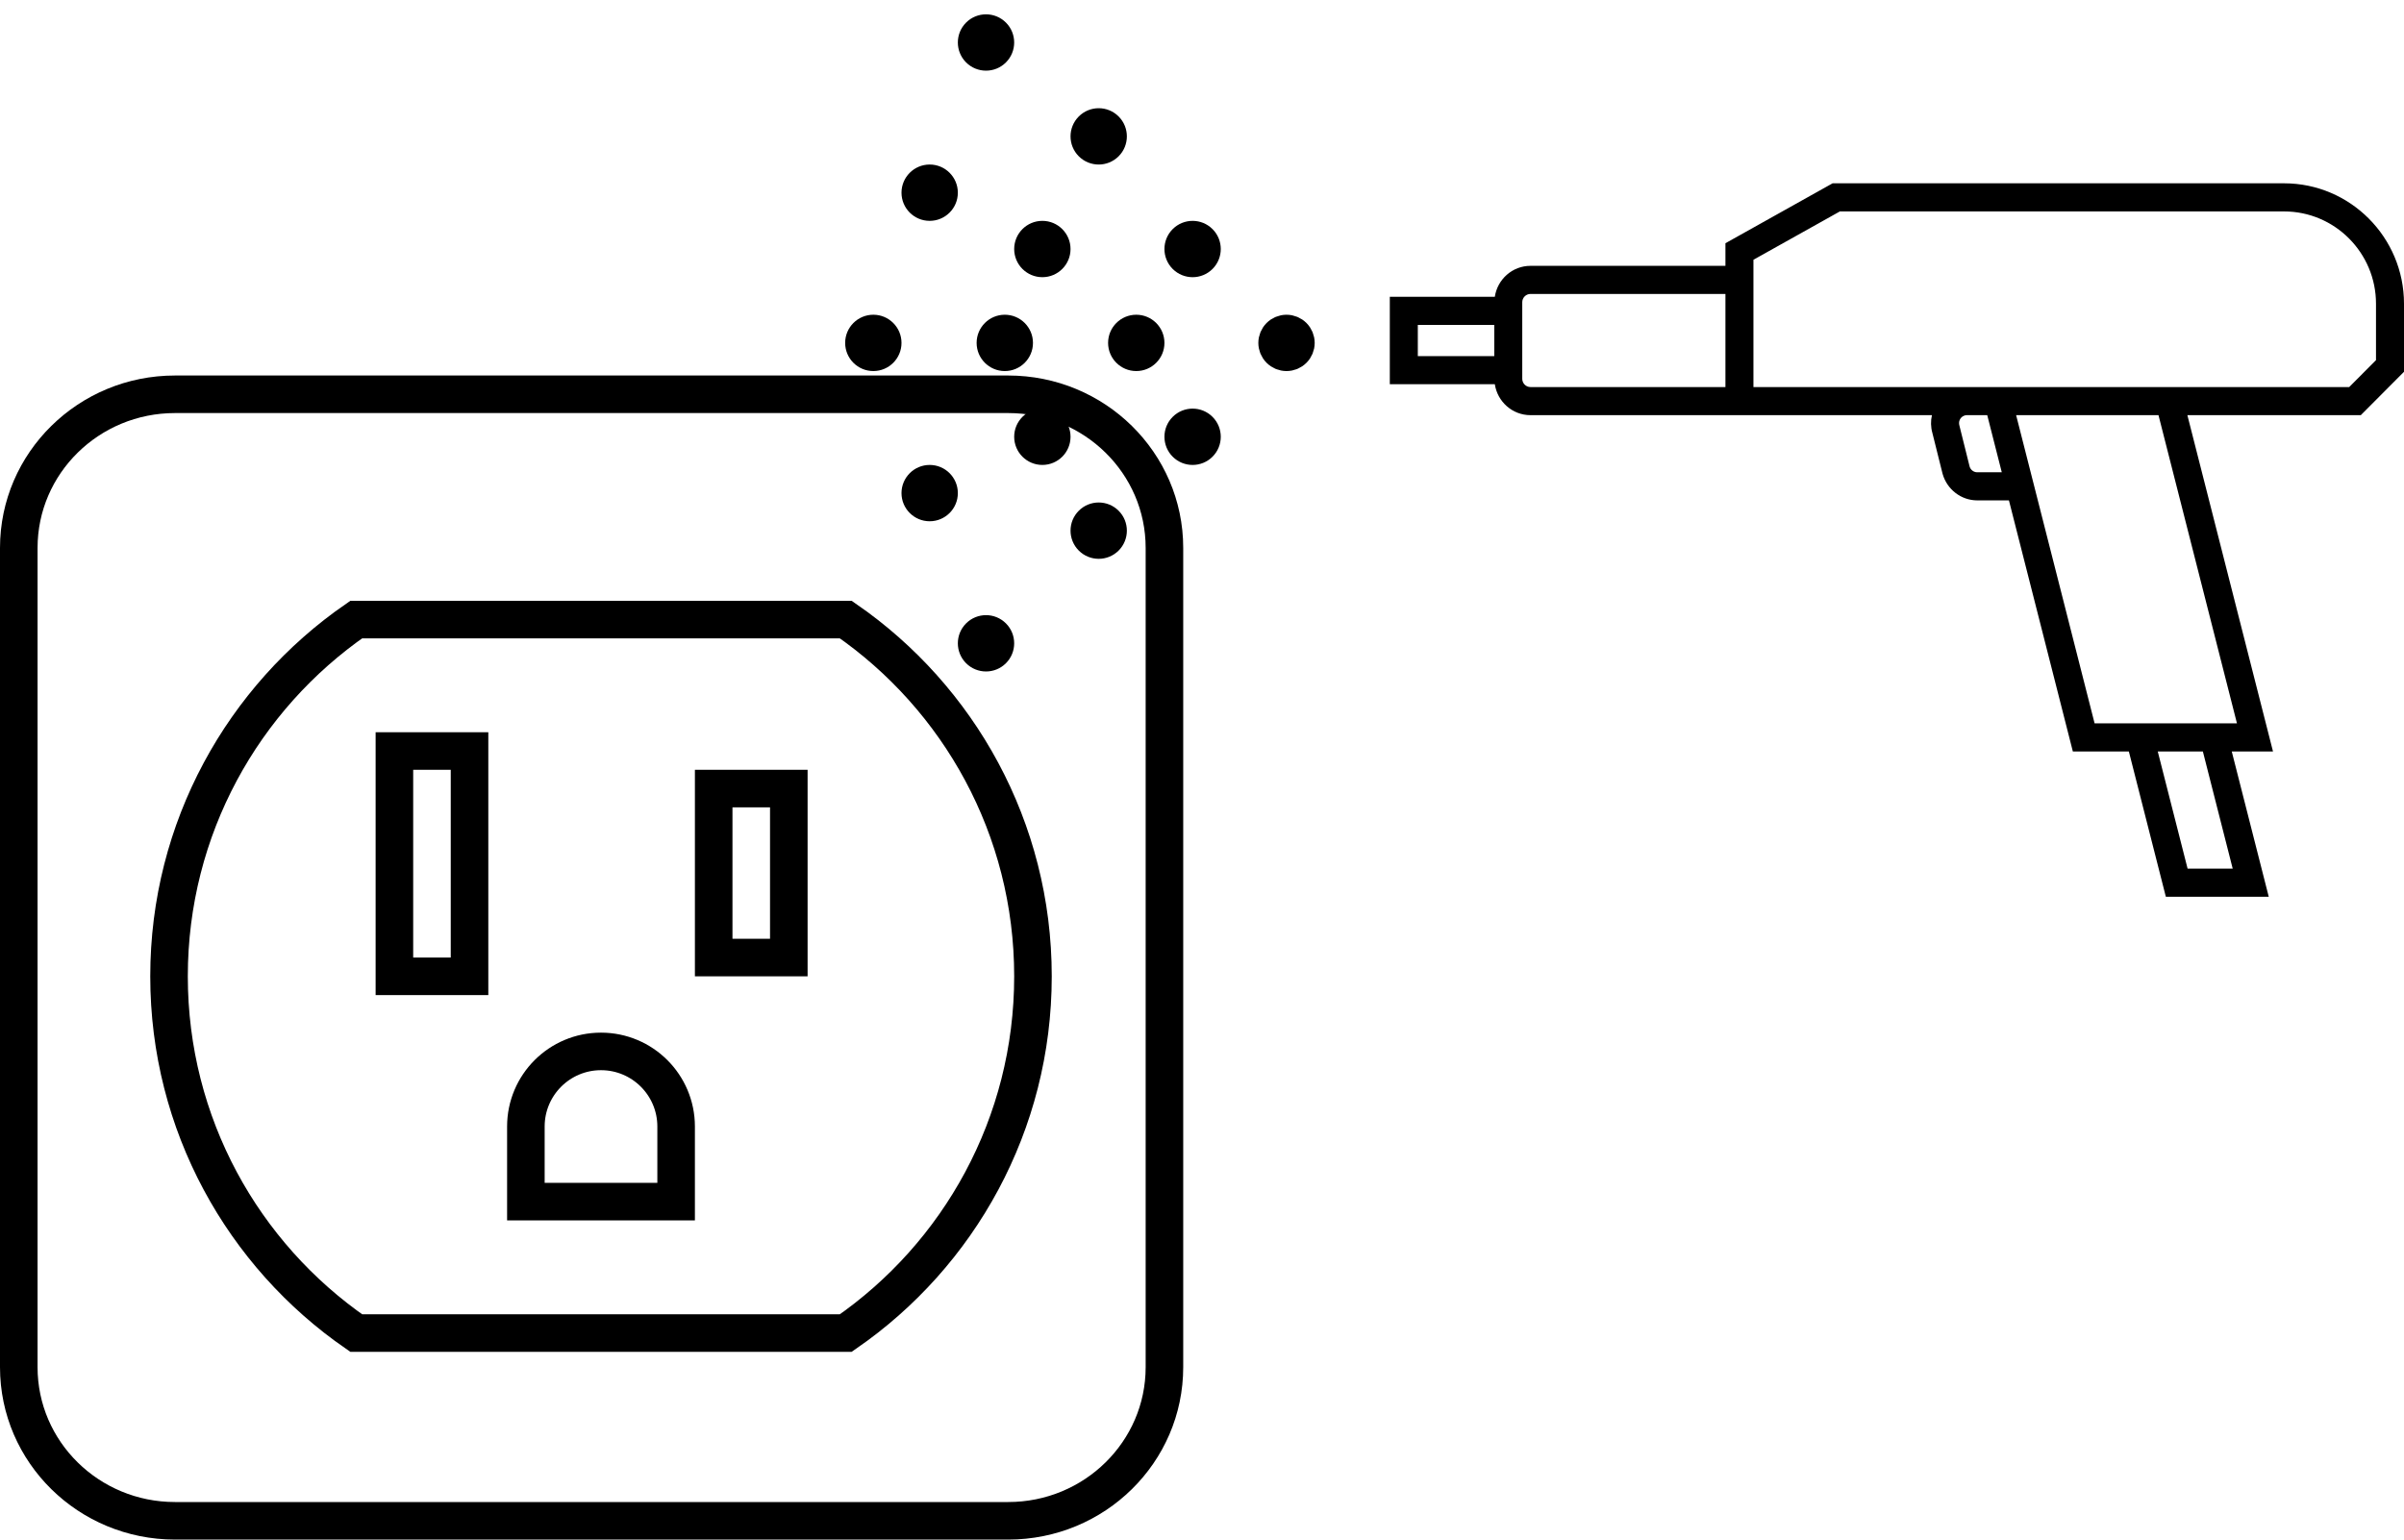
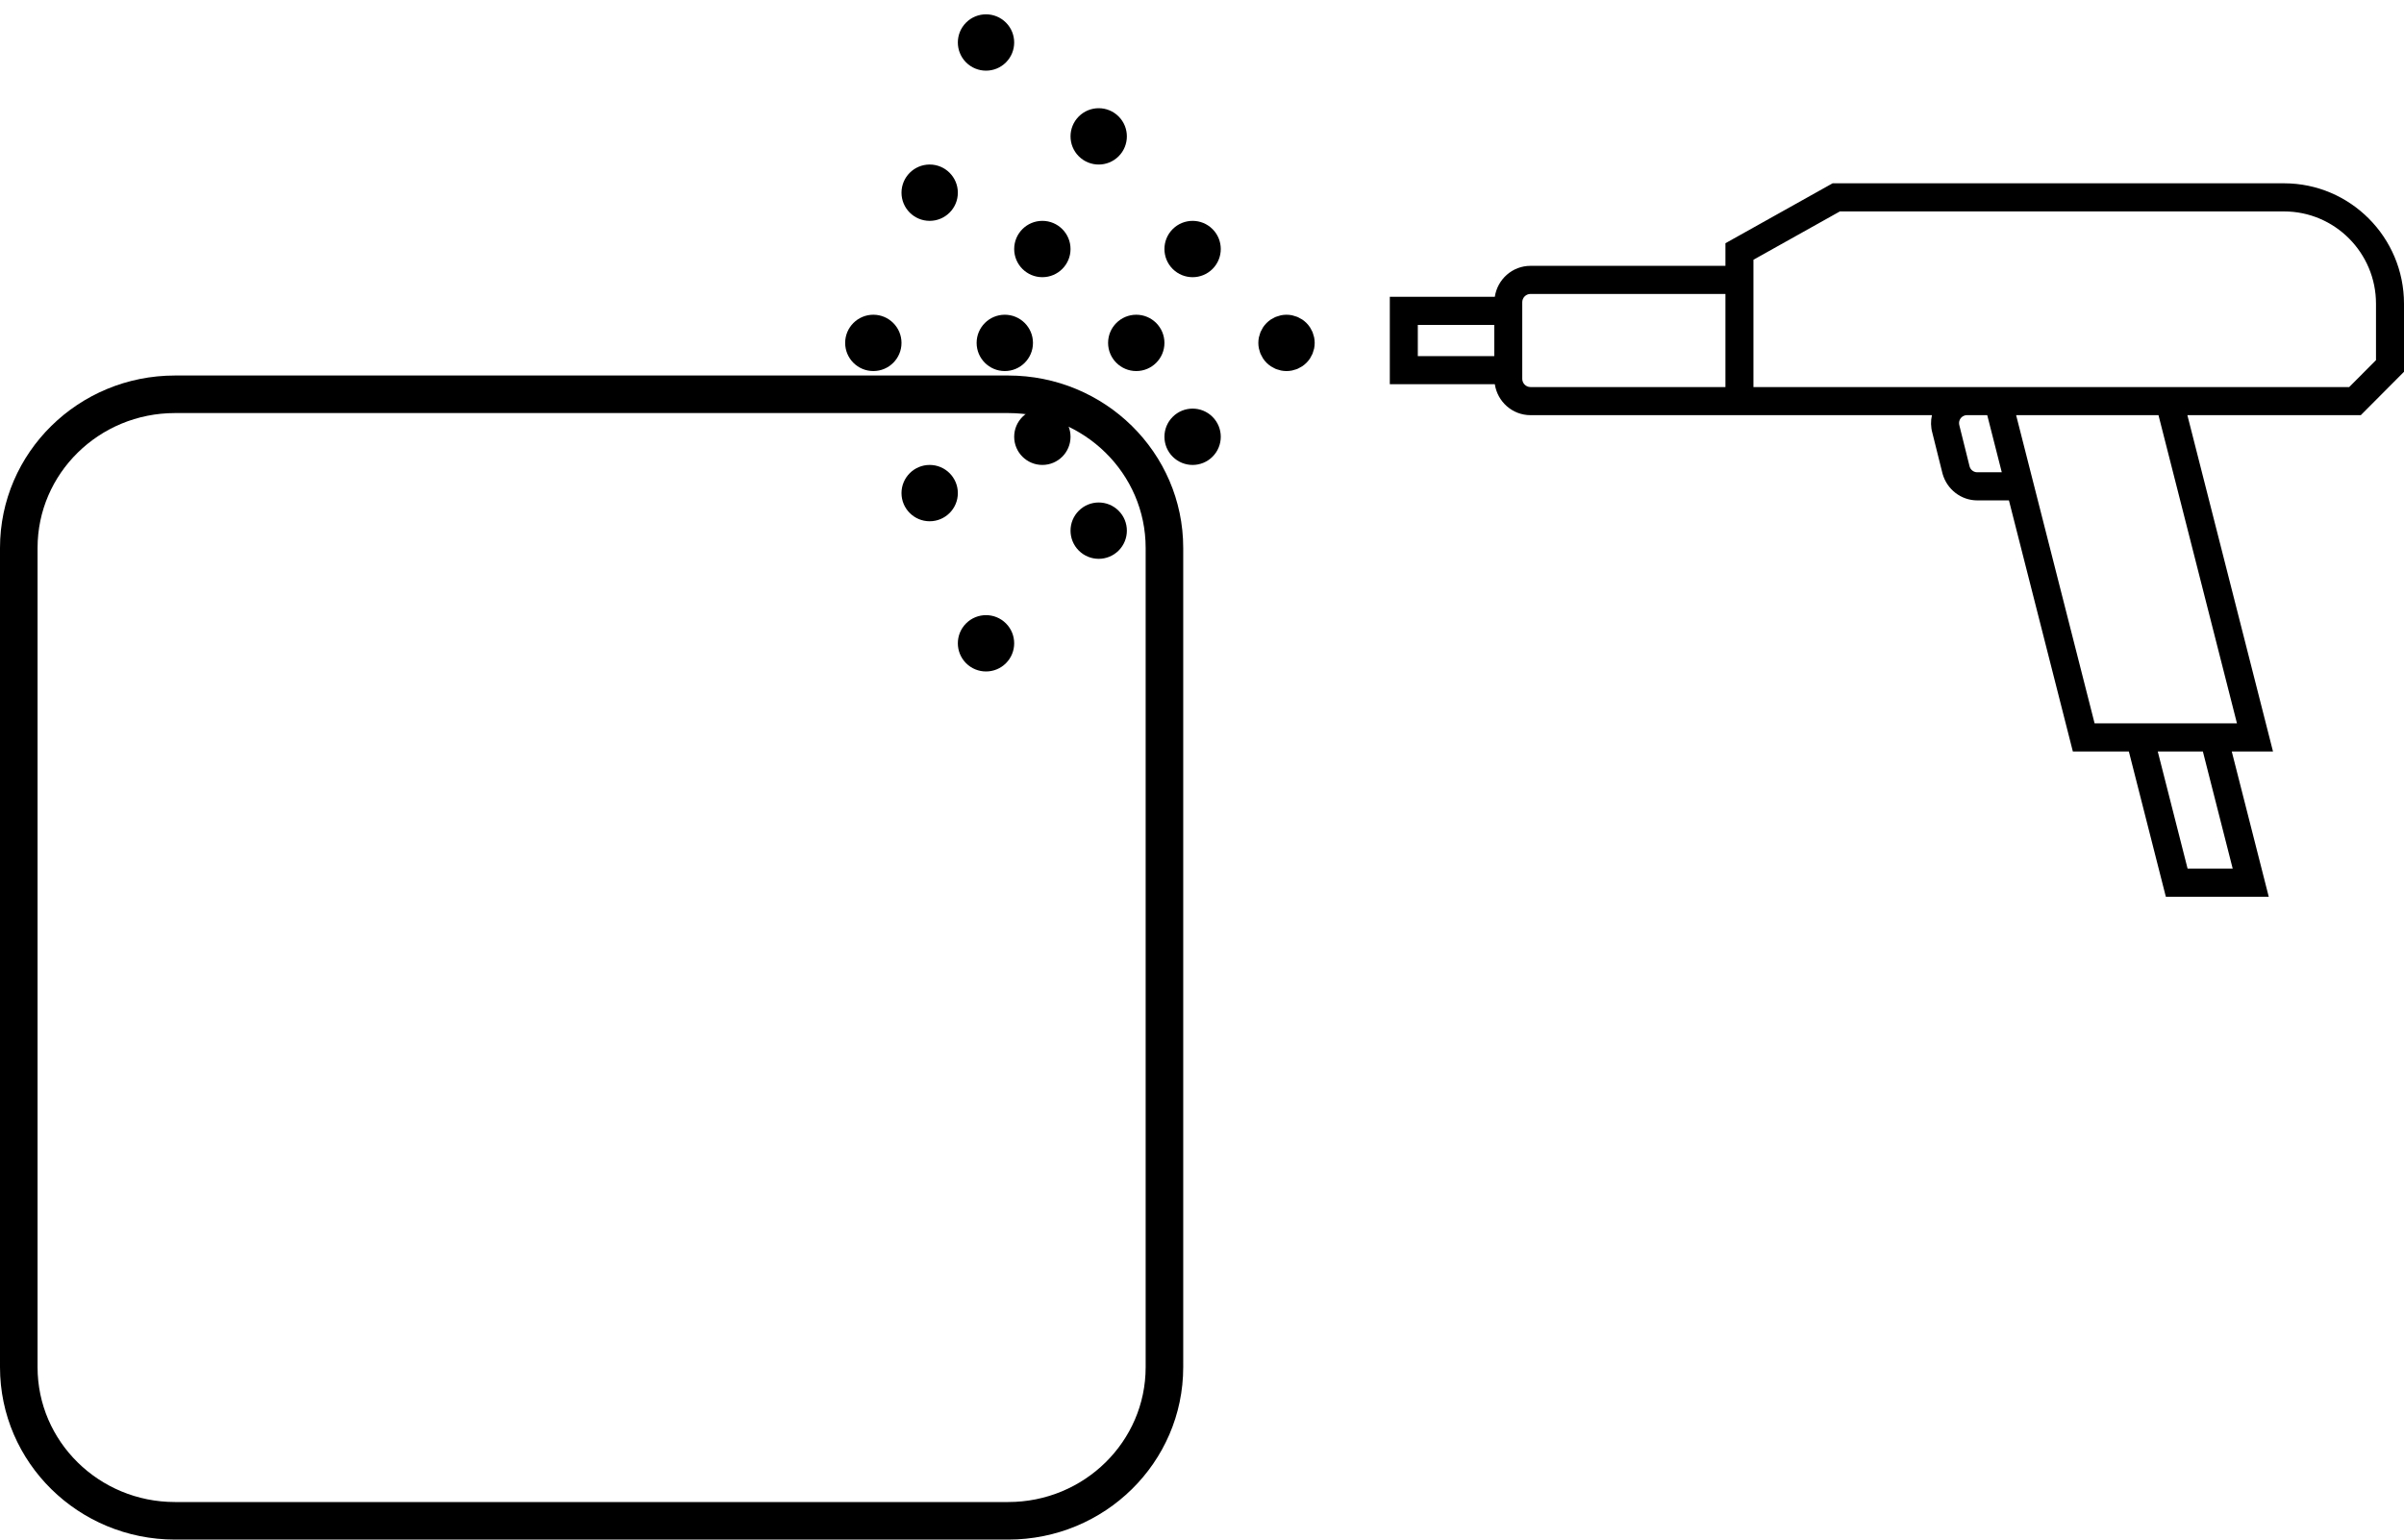
<svg xmlns="http://www.w3.org/2000/svg" xmlns:xlink="http://www.w3.org/1999/xlink" width="128px" height="82px" viewBox="0 0 128 82" version="1.1">
  <title>F36958FD-A1FD-42CB-91DB-E18F44EE18A2</title>
  <desc>Created with sketchtool.</desc>
  <defs>
-     <polygon id="path-1" points="0 63.5 63 63.5 63 0.5 0 0.5" />
-   </defs>
+     </defs>
  <g id="Yellow-Coatings-Site" stroke="none" stroke-width="1" fill="none" fill-rule="evenodd">
    <g id="HOME-WEB" transform="translate(-926, -2951)">
      <g id="Group-28" transform="translate(926, 2951)">
        <g id="Group-8" transform="translate(0, 19.5)">
          <path d="M53.682,1.5 L9.318,1.5 C4.724,1.5 1,5.163 1,9.682 L1,53.318 C1,57.837 4.724,61.5 9.318,61.5 L53.682,61.5 C58.276,61.5 62,57.837 62,53.318 L62,9.682 C62,5.163 58.276,1.5 53.682,1.5 Z" id="Stroke-1" stroke="#000000" stroke-width="2" />
          <mask id="mask-2" fill="white">
            <use xlink:href="#path-1" />
          </mask>
          <g id="Clip-4" />
          <polygon id="Stroke-3" stroke="#000000" stroke-width="2" mask="url(#mask-2)" points="21 32.5 25 32.5 25 20.5 21 20.5" />
          <polygon id="Stroke-5" stroke="#000000" stroke-width="2" mask="url(#mask-2)" points="38 31.5 42 31.5 42 22.5 38 22.5" />
-           <path d="M36,40.5 L36,44.5 L28,44.5 L28,40.5 C28,38.291 29.791,36.5 32,36.5 C34.209,36.5 36,38.291 36,40.5 Z" id="Stroke-6" stroke="#000000" stroke-width="2" mask="url(#mask-2)" />
          <path d="M45.034,13.5 L18.966,13.5 C12.949,17.661 9,24.615 9,32.5 C9,40.385 12.949,47.339 18.966,51.5 L45.034,51.5 C51.051,47.339 55,40.385 55,32.5 C55,24.615 51.051,17.661 45.034,13.5 Z" id="Stroke-7" stroke="#000000" stroke-width="2" mask="url(#mask-2)" />
        </g>
        <g id="Group-17-Copy" transform="translate(86.5, 24) scale(-1, 1) translate(-86.5, -24) translate(45, 0)" fill="#000000">
          <path d="M48.438,18.967 L52.509,18.967 L52.509,17.304 L48.438,17.304 L48.438,18.967 Z M46.51,20.615 L36.13,20.615 L36.13,15.656 L46.51,15.656 C46.751,15.656 46.948,15.853 46.948,16.096 L46.948,20.176 C46.948,20.418 46.751,20.615 46.51,20.615 L46.51,20.615 Z M34.639,20.615 L23.27,20.615 L22.572,20.615 L21.033,20.615 L11.915,20.615 L2.917,20.615 L1.491,19.182 L1.491,16.177 C1.491,13.466 3.686,11.261 6.385,11.261 L30.037,11.261 L34.639,13.835 L34.639,14.159 L34.639,20.615 Z M23.607,22.281 C23.654,22.343 23.726,22.475 23.67,22.674 L23.129,24.846 C23.078,25.027 22.911,25.154 22.723,25.154 L21.416,25.154 L22.19,22.112 L23.27,22.112 C23.453,22.112 23.56,22.218 23.607,22.281 L23.607,22.281 Z M16.474,38.526 L15.031,38.526 L9.552,38.526 L8.894,38.526 L13.072,22.112 L20.652,22.112 L20.166,24.021 L16.474,38.526 Z M11.522,46.266 L9.12,46.266 L10.709,40.024 L13.111,40.024 L11.522,46.266 Z M46.51,14.159 L36.13,14.159 L36.13,12.955 L30.424,9.763 L6.385,9.763 C2.864,9.763 0,12.64 0,16.177 L0,19.802 L2.3,22.112 L11.534,22.112 L6.975,40.024 L9.171,40.024 L7.201,47.763 L12.68,47.763 L14.65,40.024 L17.632,40.024 L21.035,26.651 L22.723,26.651 C23.574,26.651 24.331,26.076 24.569,25.232 L25.111,23.06 C25.2,22.744 25.205,22.42 25.135,22.112 L34.639,22.112 L36.13,22.112 L46.51,22.112 C47.475,22.112 48.269,21.394 48.409,20.464 L54,20.464 L54,15.807 L48.409,15.807 C48.269,14.877 47.475,14.159 46.51,14.159 L46.51,14.159 Z" id="Fill-1" />
          <path d="M60.886,18.837 C60.907,18.788 60.919,18.735 60.934,18.684 C60.946,18.642 60.962,18.601 60.971,18.557 C61.01,18.363 61.01,18.163 60.971,17.969 C60.962,17.926 60.946,17.885 60.933,17.843 C60.918,17.791 60.906,17.739 60.886,17.689 C60.865,17.64 60.837,17.595 60.812,17.549 C60.79,17.509 60.773,17.469 60.748,17.431 C60.638,17.267 60.497,17.125 60.332,17.015 C60.295,16.99 60.254,16.973 60.215,16.952 C60.168,16.926 60.124,16.898 60.074,16.878 C60.024,16.857 59.973,16.845 59.921,16.83 C59.879,16.818 59.838,16.801 59.794,16.792 C59.6,16.754 59.4,16.754 59.206,16.792 C59.162,16.801 59.121,16.818 59.079,16.83 C59.027,16.845 58.976,16.857 58.926,16.878 C58.876,16.898 58.832,16.926 58.785,16.952 C58.746,16.973 58.705,16.99 58.668,17.015 C58.503,17.125 58.362,17.267 58.252,17.431 C58.227,17.468 58.21,17.509 58.189,17.547 C58.163,17.594 58.135,17.64 58.114,17.689 C58.094,17.739 58.082,17.79 58.067,17.841 C58.054,17.884 58.038,17.925 58.029,17.97 C57.99,18.163 57.99,18.363 58.029,18.557 C58.038,18.602 58.054,18.643 58.067,18.685 C58.082,18.736 58.094,18.788 58.114,18.837 C58.135,18.887 58.163,18.932 58.189,18.979 C58.21,19.018 58.227,19.059 58.252,19.096 C58.362,19.26 58.503,19.401 58.668,19.511 C58.705,19.536 58.745,19.554 58.784,19.575 C58.831,19.6 58.876,19.629 58.926,19.649 C58.975,19.67 59.027,19.682 59.078,19.696 C59.121,19.709 59.162,19.726 59.206,19.734 C59.4,19.773 59.6,19.773 59.794,19.734 C59.838,19.726 59.879,19.709 59.922,19.696 C59.973,19.682 60.025,19.67 60.074,19.649 C60.124,19.629 60.169,19.6 60.216,19.575 C60.255,19.554 60.295,19.536 60.332,19.511 C60.497,19.401 60.638,19.26 60.748,19.096 C60.773,19.058 60.79,19.017 60.812,18.978 C60.837,18.932 60.865,18.887 60.886,18.837" id="Fill-3" />
          <path d="M69,18.263 C69,17.435 68.328,16.763 67.5,16.763 C66.672,16.763 66,17.435 66,18.263 C66,19.092 66.672,19.763 67.5,19.763 C68.328,19.763 69,19.092 69,18.263" id="Fill-4" />
          <path d="M73,18.263 C73,19.092 73.672,19.763 74.5,19.763 C75.328,19.763 76,19.092 76,18.263 C76,17.435 75.328,16.763 74.5,16.763 C73.672,16.763 73,17.435 73,18.263" id="Fill-5" />
          <path d="M72.5,21.763 C71.672,21.763 71,22.435 71,23.263 C71,24.092 71.672,24.763 72.5,24.763 C73.328,24.763 74,24.092 74,23.263 C74,22.435 73.328,21.763 72.5,21.763" id="Fill-6" />
          <path d="M78.5,24.763 C77.672,24.763 77,25.435 77,26.263 C77,27.092 77.672,27.763 78.5,27.763 C79.328,27.763 80,27.092 80,26.263 C80,25.435 79.328,24.763 78.5,24.763" id="Fill-7" />
          <path d="M78.5,8.763 C77.672,8.763 77,9.435 77,10.263 C77,11.092 77.672,11.763 78.5,11.763 C79.328,11.763 80,11.092 80,10.263 C80,9.435 79.328,8.763 78.5,8.763" id="Fill-8" />
          <path d="M71,13.263 C71,14.092 71.672,14.763 72.5,14.763 C73.328,14.763 74,14.092 74,13.263 C74,12.435 73.328,11.763 72.5,11.763 C71.672,11.763 71,12.435 71,13.263" id="Fill-9" />
          <path d="M81.5,16.763 C80.672,16.763 80,17.435 80,18.263 C80,19.092 80.672,19.763 81.5,19.763 C82.328,19.763 83,19.092 83,18.263 C83,17.435 82.328,16.763 81.5,16.763" id="Fill-10" />
          <path d="M63.439,22.203 C62.854,22.788 62.854,23.738 63.439,24.324 C64.025,24.91 64.975,24.91 65.561,24.324 C66.146,23.738 66.146,22.788 65.561,22.203 C64.975,21.617 64.025,21.617 63.439,22.203" id="Fill-11" />
          <path d="M68.439,27.203 C67.854,27.789 67.854,28.738 68.439,29.324 C69.025,29.91 69.975,29.91 70.561,29.324 C71.146,28.738 71.146,27.789 70.561,27.203 C69.975,26.617 69.025,26.617 68.439,27.203" id="Fill-12" />
          <path d="M74.439,33.203 C73.854,33.788 73.854,34.738 74.439,35.324 C75.025,35.91 75.975,35.91 76.561,35.324 C77.146,34.738 77.146,33.788 76.561,33.203 C75.975,32.617 75.025,32.617 74.439,33.203" id="Fill-13" />
          <path d="M65.561,14.324 C66.146,13.738 66.146,12.788 65.561,12.203 C64.975,11.617 64.025,11.617 63.439,12.203 C62.854,12.788 62.854,13.738 63.439,14.324 C64.025,14.91 64.975,14.91 65.561,14.324" id="Fill-14" />
          <path d="M70.561,8.324 C71.146,7.738 71.146,6.789 70.561,6.203 C69.975,5.617 69.025,5.617 68.439,6.203 C67.854,6.789 67.854,7.738 68.439,8.324 C69.025,8.91 69.975,8.91 70.561,8.324" id="Fill-15" />
          <path d="M76.561,3.324 C77.146,2.738 77.146,1.788 76.561,1.203 C75.975,0.617 75.025,0.617 74.439,1.203 C73.854,1.788 73.854,2.738 74.439,3.324 C75.025,3.91 75.975,3.91 76.561,3.324" id="Fill-16" />
        </g>
      </g>
    </g>
  </g>
</svg>